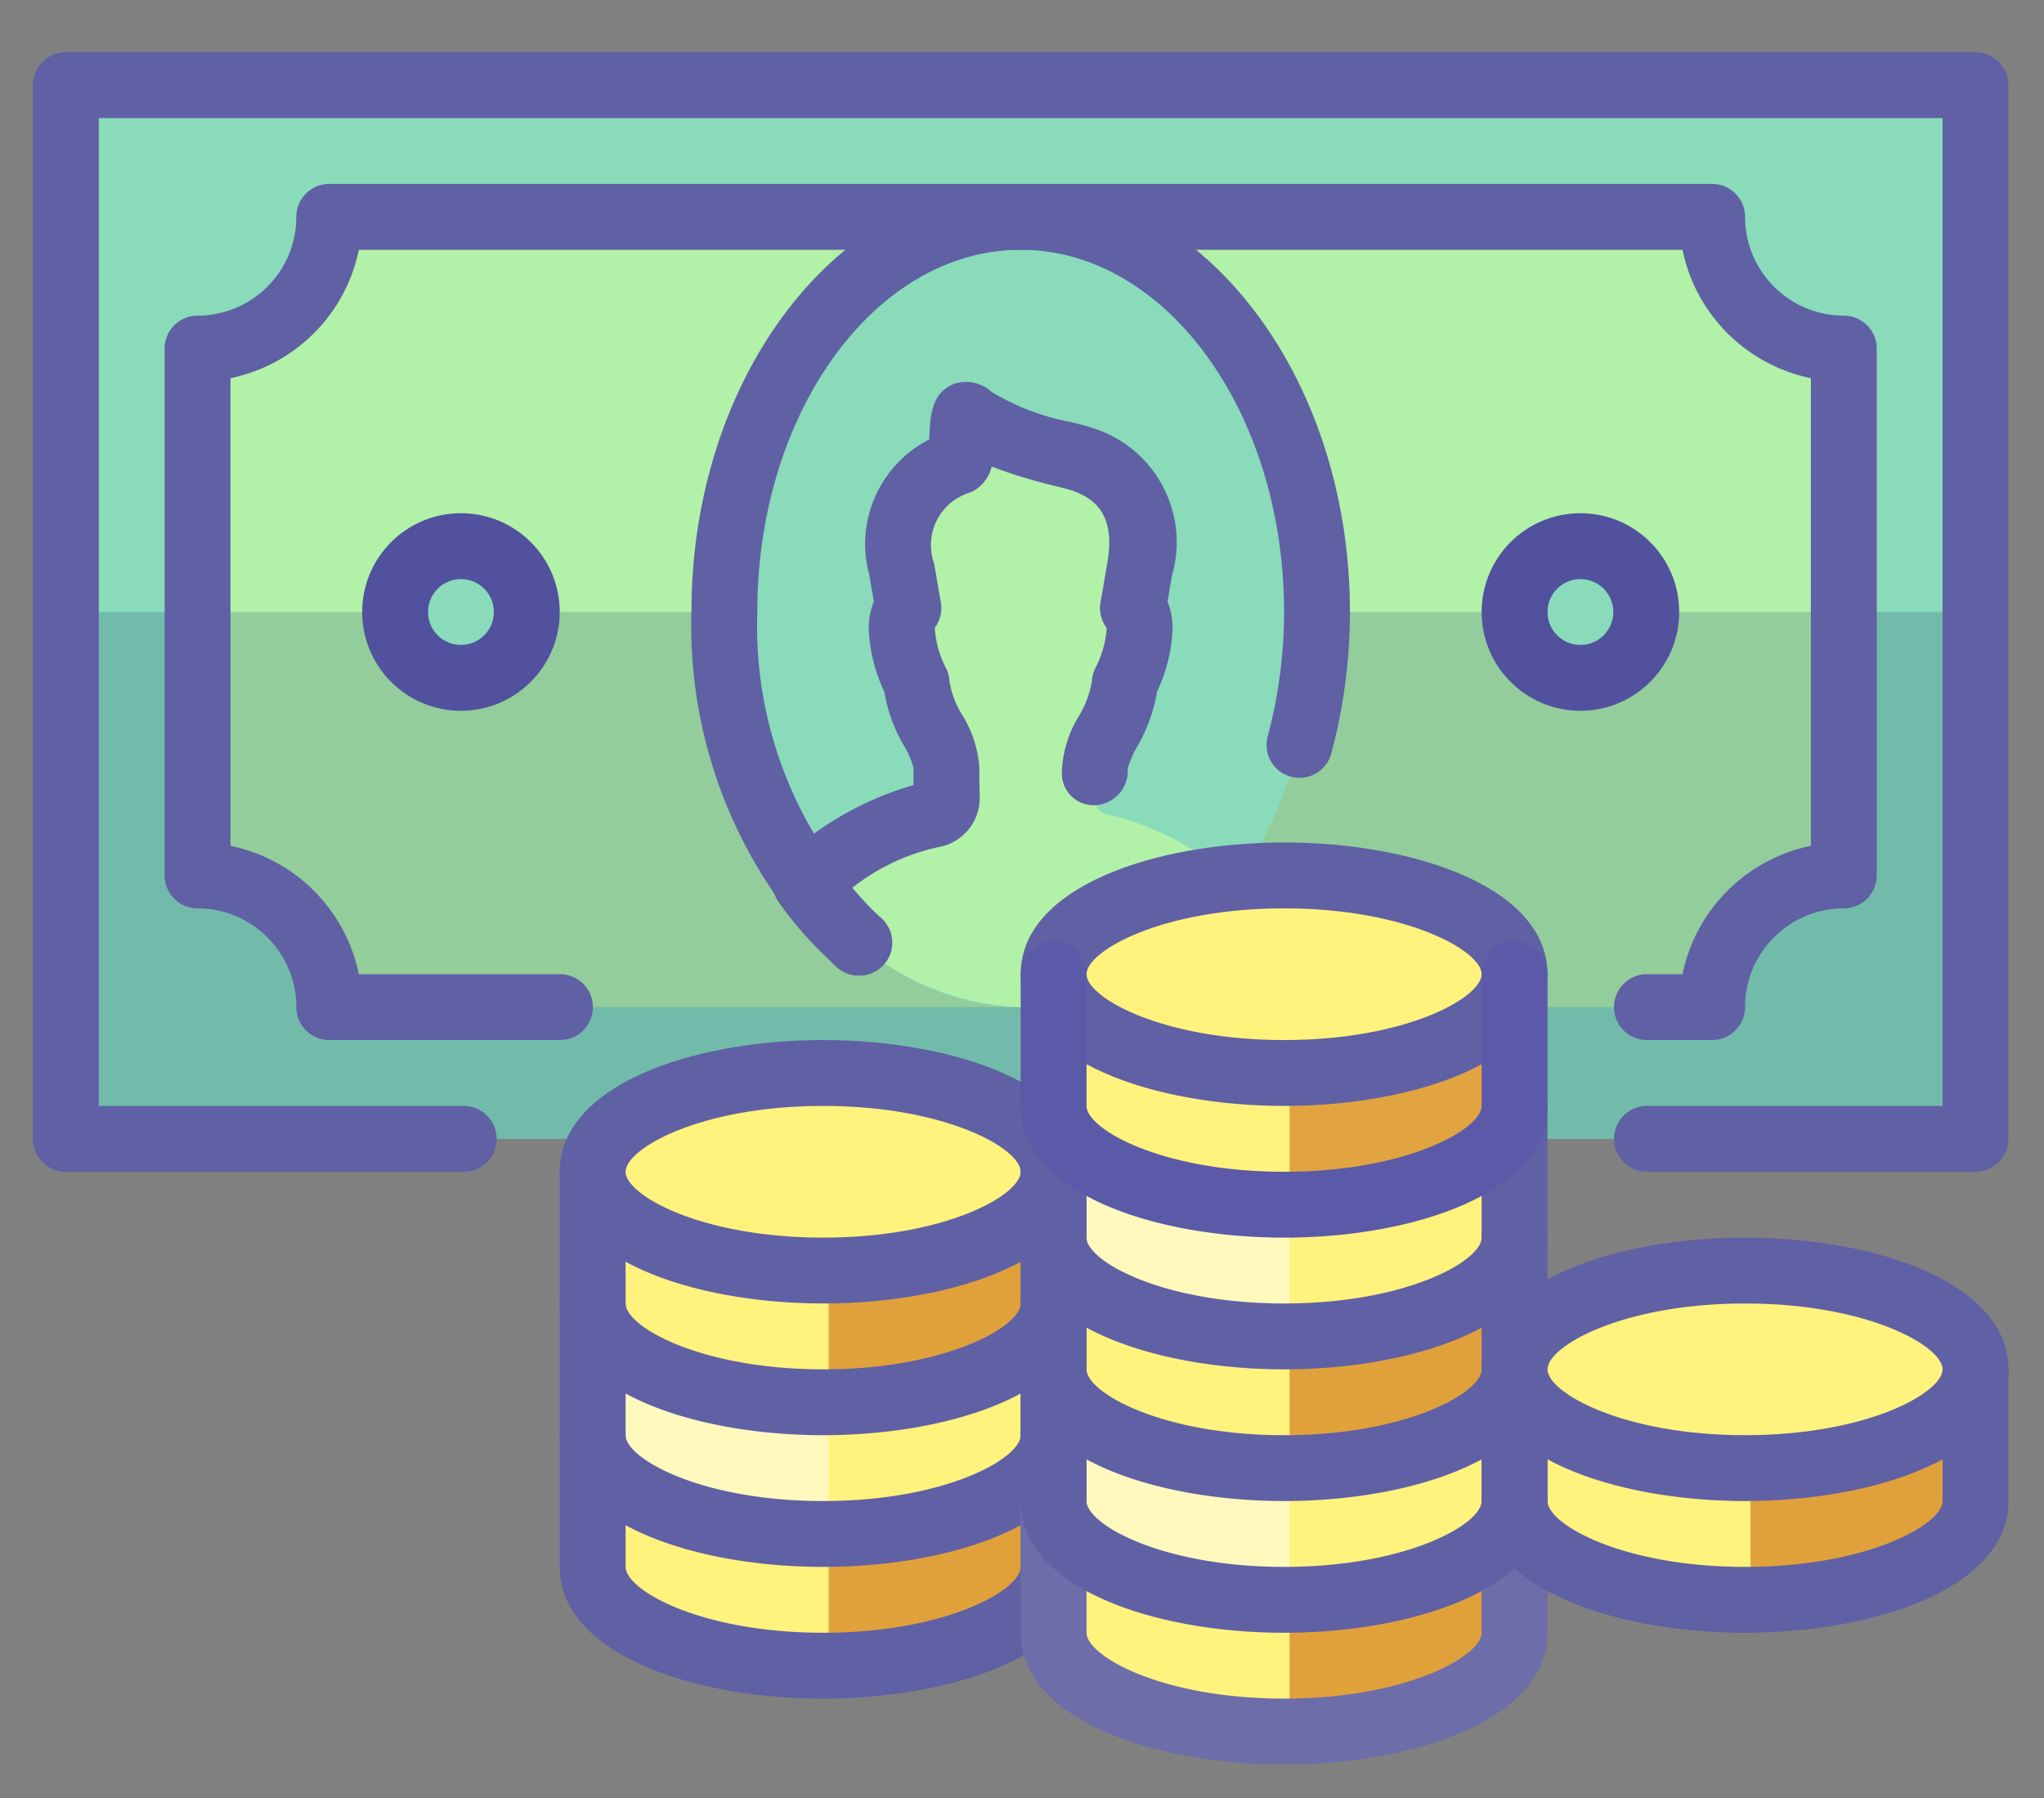
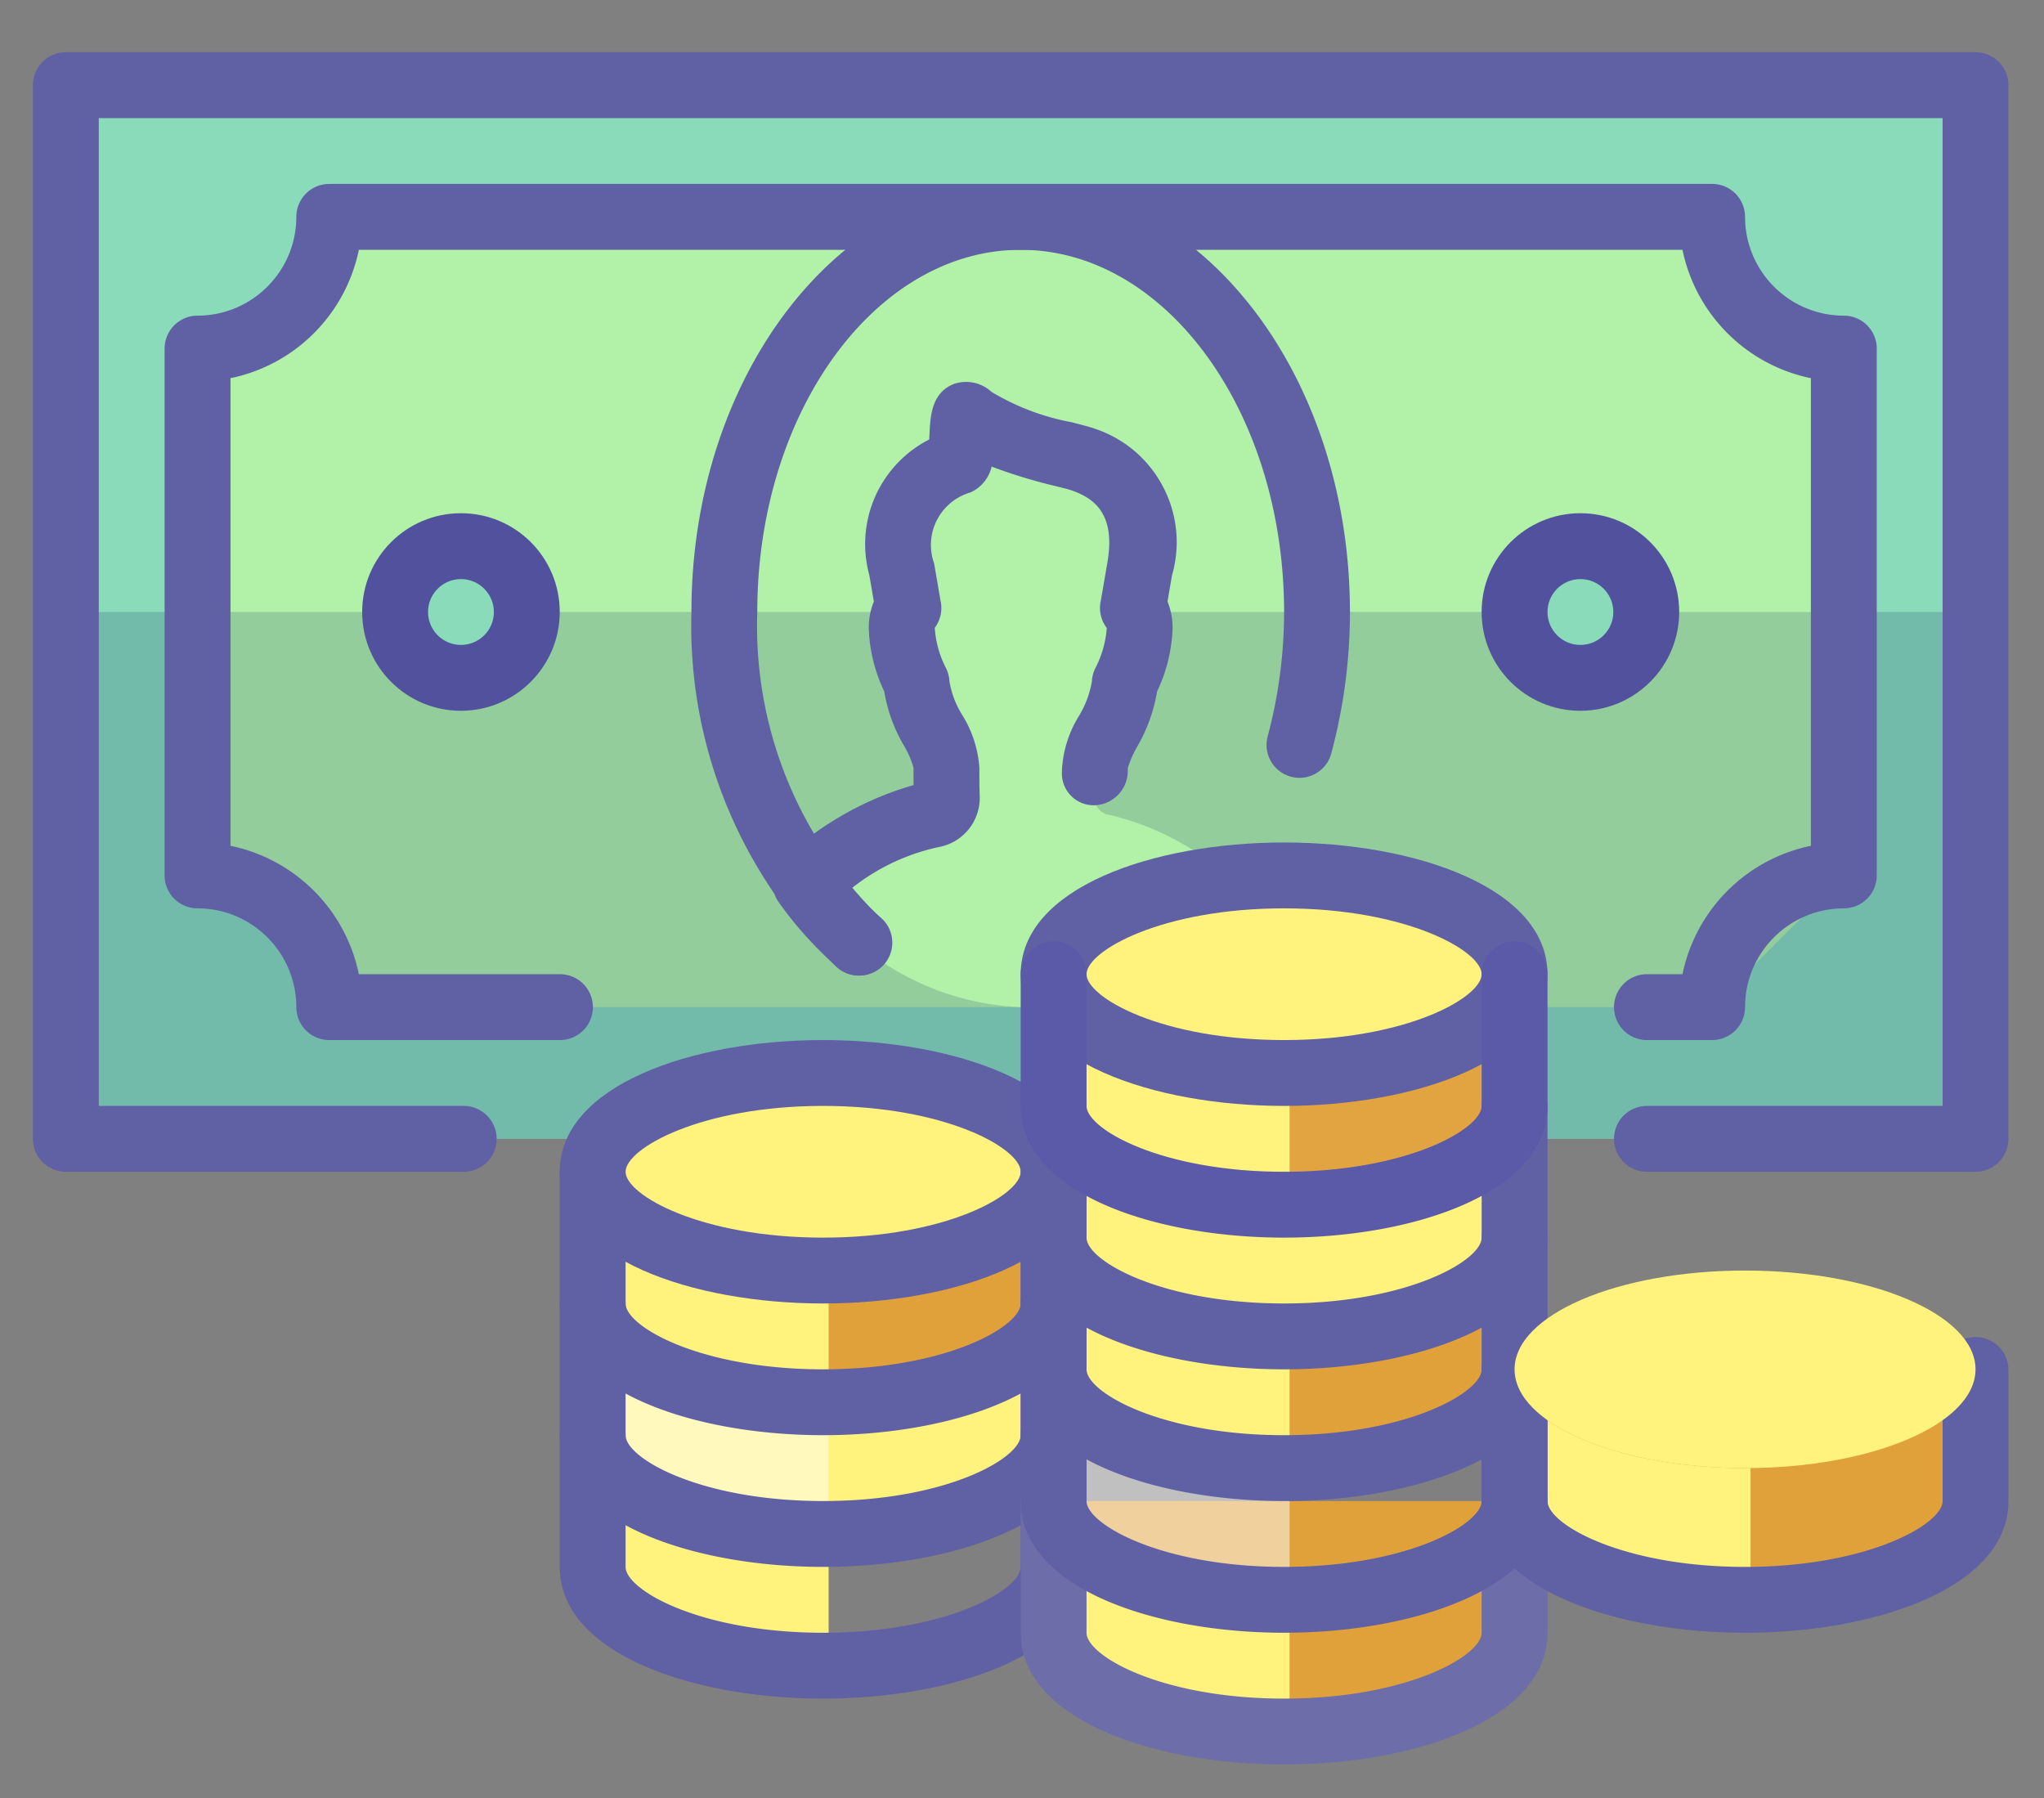
<svg xmlns="http://www.w3.org/2000/svg" xmlns:xlink="http://www.w3.org/1999/xlink" width="291" height="256" viewBox="0 0 291 256">
  <rect x="0" y="0" width="291" height="256" fill="#808080" stroke="none" />
  <path fill="#89DBBA" d="M9.375 12.125H281.25v150H9.375z" />
-   <path fill="#B1F1A8" d="M262.5 124.625v-75c-10.354 0-18.75-8.396-18.75-18.75H46.875c0 10.354-8.396 18.75-18.75 18.75v75c10.354 0 18.75 8.396 18.75 18.75H243.75c0-10.354 8.396-18.75 18.75-18.75" />
+   <path fill="#B1F1A8" d="M262.5 124.625v-75c-10.354 0-18.75-8.396-18.75-18.75H46.875c0 10.354-8.396 18.75-18.75 18.75v75c10.354 0 18.75 8.396 18.75 18.75H243.75" />
  <g opacity=".2">
    <defs>
      <path id="a" d="M9.375 87.125H281.25v75H9.375z" />
    </defs>
    <clipPath id="b">
      <use xlink:href="#a" overflow="visible" />
    </clipPath>
    <path clip-path="url(#b)" fill="#153E6B" d="M9.375 87.125H281.25v75H9.375z" />
  </g>
-   <path fill="#89DBBA" d="M145.313 30.875c23.3 0 42.188 25.186 42.188 56.25s-18.888 56.25-42.188 56.25c-23.303 0-42.188-25.186-42.188-56.25s18.885-56.25 42.188-56.25" />
  <path fill="#B1F1A8" d="M175.937 125.735a39.505 39.505 0 00-18.095-9.755 2.407 2.407 0 01-2.015-2.465c.056-1.328.056-2.728.051-4.191 0-3.355 4.037-7.402 4.257-12.112a19.025 19.025 0 002.115-7.711 3.96 3.96 0 00-.957-2.943c.33-1.758.609-3.614.957-5.528 2.068-6.53-1.529-13.504-8.048-15.614-2.436-.863-12.536-2.614-16.299-6.262-1.359-1.316-.433 6.118-1.666 6.67-6.29 2.124-9.764 8.846-7.86 15.207.341 1.914.623 3.77.957 5.528a3.928 3.928 0 00-.957 2.943 19.075 19.075 0 002.11 7.711c.224 4.71 4.259 8.517 4.259 12.112-.004 1.463-.004 2.863.053 4.191a2.412 2.412 0 01-2.021 2.465 39.501 39.501 0 00-18.088 9.755 38.08 38.08 0 0030.622 17.64 38.092 38.092 0 0030.625-17.641" />
  <path fill="#6060A5" d="M281.25 166.813h-46.875a4.689 4.689 0 010-9.376h42.188V16.813h-262.5v140.625h52.05a4.689 4.689 0 010 9.376H9.375a4.688 4.688 0 01-4.688-4.683V12.126a4.687 4.687 0 014.688-4.688H281.25a4.687 4.687 0 014.688 4.688v150a4.689 4.689 0 01-4.688 4.687z" />
  <path fill="#6060A5" d="M243.75 148.063h-9.375a4.689 4.689 0 010-9.376h5.159a23.503 23.503 0 0118.278-18.276V53.839a23.502 23.502 0 01-18.278-18.276H51.089a23.497 23.497 0 01-18.276 18.276v66.572a23.497 23.497 0 0118.276 18.276H79.72a4.688 4.688 0 110 9.376H46.875a4.688 4.688 0 01-4.688-4.683v-.005c-.009-7.764-6.301-14.053-14.063-14.063a4.687 4.687 0 01-4.688-4.688v-75a4.687 4.687 0 014.688-4.688c7.761-.009 14.053-6.301 14.063-14.063a4.687 4.687 0 014.688-4.688H243.75a4.687 4.687 0 014.688 4.688c.009 7.761 6.299 14.053 14.063 14.063a4.687 4.687 0 014.688 4.688v75a4.689 4.689 0 01-4.688 4.688c-7.764.009-14.054 6.299-14.063 14.063a4.689 4.689 0 01-4.688 4.688z" />
  <path fill="#6060A5" d="M122.246 138.88a4.668 4.668 0 01-3.081-1.158 67.37 67.37 0 01-20.728-50.597c0-33.6 21.03-60.938 46.875-60.938 25.846 0 46.875 27.338 46.875 60.938 0 6.759-.884 13.49-2.628 20.021a4.686 4.686 0 11-9.058-2.397c0-.009 0-.014.005-.023a68.664 68.664 0 002.307-17.601c0-28.43-16.822-51.563-37.5-51.563-20.677 0-37.5 23.133-37.5 51.563a57.91 57.91 0 0017.514 43.533 4.69 4.69 0 01-3.081 8.222" />
  <path fill="#89DBBA" d="M225 77.75c5.173 0 9.375 4.2 9.375 9.375S230.173 96.5 225 96.5s-9.375-4.2-9.375-9.375 4.202-9.375 9.375-9.375" />
  <path fill="#51519E" d="M225 101.188c-7.769 0-14.063-6.294-14.063-14.063S217.231 73.063 225 73.063s14.063 6.294 14.063 14.063c-.009 7.76-6.299 14.052-14.063 14.062m0-18.75c-2.586 0-4.688 2.101-4.688 4.688s2.102 4.688 4.688 4.688 4.688-2.101 4.688-4.688-2.102-4.688-4.688-4.688" />
  <path fill="#E0A13B" d="M150 213.688v18.75c0 7.769 14.689 14.063 32.813 14.063s32.813-6.294 32.813-14.063v-18.75" />
-   <path fill="#FFF27D" d="M150 194.938v18.75c0 7.769 14.689 14.063 32.813 14.063s32.813-6.294 32.813-14.063v-18.75" />
  <g opacity=".5">
    <defs>
      <path id="c" d="M150 194.938h33.596v32.424H150z" />
    </defs>
    <clipPath id="d">
      <use xlink:href="#c" overflow="visible" />
    </clipPath>
    <path clip-path="url(#d)" fill="#FFF" d="M182.813 209C164.689 209 150 202.706 150 194.938v18.75c0 6.646 10.775 12.204 25.246 13.674h8.35v-18.38c-.262.004-.523.018-.783.018" />
  </g>
  <path fill="#FFF27D" d="M182.813 227.75c-18.123 0-32.813-6.294-32.813-14.063v18.75c0 6.646 10.775 12.204 25.246 13.674h8.35v-18.38c-.262.005-.523.019-.783.019" />
  <path fill="#E0A13B" d="M150 176.188v18.75c0 7.769 14.689 14.063 32.813 14.063s32.813-6.294 32.813-14.063v-18.75" />
  <path fill="#FFF27D" d="M150 157.438v18.75c0 7.769 14.689 14.063 32.813 14.063s32.813-6.294 32.813-14.063v-18.75" />
-   <path fill="#E0A13B" d="M84.375 204.313v18.75c0 7.769 14.689 14.063 32.813 14.063S150 230.831 150 223.063v-18.75" />
  <path fill="#FFF27D" d="M117.188 218.375c-18.123 0-32.813-6.294-32.813-14.063v18.75c0 6.646 10.776 12.204 25.248 13.674h8.347v-18.38c-.263.005-.519.019-.782.019" />
  <path fill="#FFF27D" d="M84.375 185.563v18.75c0 7.769 14.689 14.063 32.813 14.063S150 212.081 150 204.313v-18.75" />
  <path fill="#E2A440" d="M150 138.688v18.75c0 7.769 14.689 14.063 32.813 14.063s32.813-6.294 32.813-14.063v-18.75" />
  <path fill="#FFF27D" d="M182.813 190.25c-18.123 0-32.813-6.294-32.813-14.063v18.75c0 6.646 10.775 12.204 25.246 13.674h8.35v-18.38c-.262.005-.523.019-.783.019M182.813 152.75c-18.123 0-32.813-6.294-32.813-14.063v18.75c0 6.646 10.775 12.204 25.246 13.674h8.35v-18.38c-.262.005-.523.019-.783.019" />
  <g opacity=".5">
    <defs>
-       <path id="e" d="M150 157.438h33.596v32.424H150z" />
-     </defs>
+       </defs>
    <clipPath id="f">
      <use xlink:href="#e" overflow="visible" />
    </clipPath>
    <path clip-path="url(#f)" fill="#FFF" d="M182.813 171.5c-18.123 0-32.813-6.294-32.813-14.063v18.75c0 6.646 10.775 12.204 25.246 13.674h8.35v-18.38c-.262.005-.523.019-.783.019" />
  </g>
  <path fill="#E0A13B" d="M84.375 166.813v18.75c0 7.769 14.689 14.063 32.813 14.063S150 193.331 150 185.563v-18.75" />
  <path fill="#FFF27D" d="M117.188 180.875c-18.123 0-32.813-6.294-32.813-14.063v18.75c0 6.646 10.776 12.204 25.248 13.674h8.347v-18.38c-.263.005-.519.019-.782.019" />
  <g opacity=".5">
    <defs>
      <path id="g" d="M84.375 185.563h33.593v32.424H84.375z" />
    </defs>
    <clipPath id="h">
      <use xlink:href="#g" overflow="visible" />
    </clipPath>
    <path clip-path="url(#h)" fill="#FFF" d="M117.188 199.625c-18.123 0-32.813-6.294-32.813-14.063v18.75c0 6.646 10.776 12.204 25.248 13.674h8.347v-18.38c-.263.005-.519.019-.782.019" />
  </g>
  <path fill="#6060A5" d="M117.188 241.813c-18.638 0-37.5-6.44-37.5-18.75v-18.75a4.688 4.688 0 019.376 0v18.75c0 3.305 10.677 9.375 28.125 9.375s28.125-6.07 28.125-9.375v-18.75a4.688 4.688 0 019.376 0v18.75c-.002 12.309-18.865 18.75-37.502 18.75" />
  <path fill="#6060A5" d="M117.188 223.063c-18.638 0-37.5-6.44-37.5-18.75v-18.75a4.688 4.688 0 019.376 0v18.75c0 3.305 10.677 9.375 28.125 9.375s28.125-6.07 28.125-9.375v-18.75a4.688 4.688 0 019.376 0v18.75c-.002 12.309-18.865 18.75-37.502 18.75" />
  <path fill="#6060A5" d="M117.188 204.313c-18.638 0-37.5-6.44-37.5-18.75v-18.75a4.688 4.688 0 019.376 0v18.75c0 3.305 10.677 9.375 28.125 9.375s28.125-6.07 28.125-9.375v-18.75a4.688 4.688 0 019.376 0v18.75c-.002 12.309-18.865 18.75-37.502 18.75" />
  <path fill="#FFF27D" d="M117.188 152.75c18.123 0 32.813 6.294 32.813 14.063s-14.689 14.063-32.813 14.063-32.813-6.294-32.813-14.063 14.689-14.063 32.813-14.063" />
  <path fill="#6060A5" d="M117.188 185.563c-18.638 0-37.5-6.44-37.5-18.75s18.862-18.75 37.5-18.75 37.5 6.44 37.5 18.75-18.863 18.75-37.5 18.75m0-28.125c-17.448 0-28.125 6.07-28.125 9.375s10.677 9.375 28.125 9.375 28.125-6.07 28.125-9.375-10.678-9.375-28.125-9.375" />
  <path fill="#FFF27D" d="M182.813 124.625c18.123 0 32.813 6.294 32.813 14.063s-14.689 14.063-32.813 14.063S150 146.456 150 138.688s14.689-14.063 32.813-14.063" />
  <path fill="#6060A5" d="M182.813 157.438c-18.636 0-37.5-6.44-37.5-18.75s18.864-18.75 37.5-18.75 37.5 6.44 37.5 18.75-18.865 18.75-37.5 18.75m0-28.125c-17.445 0-28.125 6.07-28.125 9.375s10.68 9.375 28.125 9.375 28.125-6.07 28.125-9.375-10.68-9.375-28.125-9.375" />
  <path fill="#E0A13B" d="M215.625 194.938v18.75c0 7.769 14.689 14.063 32.813 14.063s32.813-6.294 32.813-14.063v-18.75" />
  <path fill="#FFF27D" d="M248.438 209c-18.123 0-32.813-6.294-32.813-14.063v18.75c0 6.646 10.775 12.204 25.246 13.674h8.35v-18.38c-.262.005-.523.019-.783.019" />
  <path fill="#6D6DAA" d="M182.813 251.188c-18.636 0-37.5-6.44-37.5-18.75v-18.75a4.688 4.688 0 019.376 0v18.75c0 3.305 10.68 9.375 28.125 9.375s28.125-6.07 28.125-9.375v-18.75a4.689 4.689 0 019.376 0v18.75c-.002 12.309-18.867 18.75-37.502 18.75" />
  <path fill="#6060A5" d="M182.813 232.438c-18.636 0-37.5-6.44-37.5-18.75v-18.75a4.688 4.688 0 019.376 0v18.75c0 3.305 10.68 9.375 28.125 9.375s28.125-6.07 28.125-9.375v-18.75a4.689 4.689 0 019.376 0v18.75c-.002 12.309-18.867 18.75-37.502 18.75" />
  <path fill="#6060A5" d="M182.813 213.688c-18.636 0-37.5-6.44-37.5-18.75v-18.75a4.688 4.688 0 019.376 0v18.75c0 3.305 10.68 9.375 28.125 9.375s28.125-6.07 28.125-9.375v-18.75a4.689 4.689 0 019.376 0v18.75c-.002 12.309-18.867 18.75-37.502 18.75" />
  <path fill="#6060A5" d="M182.813 194.938c-18.636 0-37.5-6.44-37.5-18.75v-18.75a4.688 4.688 0 019.376 0v18.75c0 3.305 10.68 9.375 28.125 9.375s28.125-6.07 28.125-9.375v-18.75a4.689 4.689 0 019.376 0v18.75c-.002 12.309-18.867 18.75-37.502 18.75" />
  <path fill="#5A5AA8" d="M182.813 176.188c-18.636 0-37.5-6.44-37.5-18.75v-18.75a4.691 4.691 0 014.688-4.688 4.692 4.692 0 014.688 4.688v18.75c0 3.305 10.68 9.375 28.125 9.375s28.125-6.07 28.125-9.375v-18.75c0-2.586 2.102-4.688 4.688-4.688s4.688 2.102 4.688 4.688v18.75c-.002 12.309-18.867 18.75-37.502 18.75" />
  <path fill="#6060A5" d="M248.438 232.438c-18.636 0-37.5-6.44-37.5-18.75v-18.75a4.689 4.689 0 019.376 0v18.75c0 3.305 10.68 9.375 28.125 9.375s28.125-6.07 28.125-9.375v-18.75a4.689 4.689 0 019.376 0v18.75c-.002 12.309-18.867 18.75-37.502 18.75" />
  <path fill="#FFF27D" d="M248.438 180.875c18.123 0 32.813 6.294 32.813 14.063S266.561 209 248.438 209s-32.813-6.294-32.813-14.063 14.689-14.062 32.813-14.062" />
-   <path fill="#6060A5" d="M248.438 213.688c-18.636 0-37.5-6.44-37.5-18.75s18.864-18.75 37.5-18.75 37.5 6.44 37.5 18.75-18.865 18.75-37.5 18.75m0-28.125c-17.445 0-28.125 6.07-28.125 9.375s10.68 9.375 28.125 9.375 28.125-6.07 28.125-9.375-10.68-9.375-28.125-9.375" />
  <path fill="#89DBBA" d="M65.625 77.75c5.175 0 9.375 4.2 9.375 9.375S70.8 96.5 65.625 96.5s-9.375-4.2-9.375-9.375 4.2-9.375 9.375-9.375" />
  <path fill="#51519E" d="M65.625 101.188c-7.769 0-14.063-6.294-14.063-14.063s6.294-14.063 14.063-14.063 14.063 6.294 14.063 14.063c-.01 7.761-6.302 14.053-14.063 14.063m0-18.75c-2.586 0-4.688 2.101-4.688 4.688s2.101 4.688 4.688 4.688 4.688-2.101 4.688-4.688-2.102-4.688-4.688-4.688" />
  <path fill="#6060A5" d="M122.349 138.88a4.704 4.704 0 01-3.078-1.153 52.752 52.752 0 01-8.405-9.284 4.686 4.686 0 01.755-6.253 45.568 45.568 0 0118.443-10.425c-.009-.801-.009-1.621-.005-2.456a12.873 12.873 0 00-1.378-3.186 22.291 22.291 0 01-2.788-7.679 22.672 22.672 0 01-2.208-8.945 9.869 9.869 0 01.723-3.861 92.07 92.07 0 01-.222-1.314l-.426-2.465a16.724 16.724 0 018.535-19.299c.009-.256.021-.524.034-.792.131-2.609.305-5.859 3.491-7.116a5.35 5.35 0 015.344 1.14 34.365 34.365 0 0011.435 4.326c1.396.357 2.514.647 3.168.881 8.711 2.838 13.619 12.058 11.097 20.865l-.426 2.46a239.3 239.3 0 01-.22 1.314 9.904 9.904 0 01.719 3.861 22.66 22.66 0 01-2.207 8.94 23.144 23.144 0 01-2.828 7.851 14.355 14.355 0 00-1.337 3.051l-.005.478a4.893 4.893 0 01-4.729 4.816 4.524 4.524 0 01-4.651-4.383v-.098l.005-.492a16.204 16.204 0 012.381-7.665 14.06 14.06 0 001.886-5.001 4.785 4.785 0 01.462-1.824 14.724 14.724 0 001.648-5.671c0-.05.004-.08.018-.084a4.67 4.67 0 01-.893-3.727c.174-.94.339-1.916.509-2.916l.439-2.568c1.291-7.157-1.996-9.304-5.004-10.369-.476-.174-1.305-.371-2.339-.634a74.646 74.646 0 01-9.119-2.778 5.327 5.327 0 01-3.019 3.68 7.785 7.785 0 00-5.166 10.101l.442 2.568c.169 1 .332 1.976.506 2.916a4.687 4.687 0 01-.854 3.681 14.534 14.534 0 001.627 5.802 4.77 4.77 0 01.464 1.824 12.992 12.992 0 001.817 4.786 16.326 16.326 0 012.442 7.542c-.004 1.407-.004 2.737.048 3.998a7.117 7.117 0 01-5.887 7.276 30.076 30.076 0 00-12.367 5.873 45.146 45.146 0 004.2 4.191 4.684 4.684 0 01-3.077 8.217m35.621-49.02l.005.004-.005-.004zm-23.653-28.313l-.014.004.014-.004z" />
</svg>